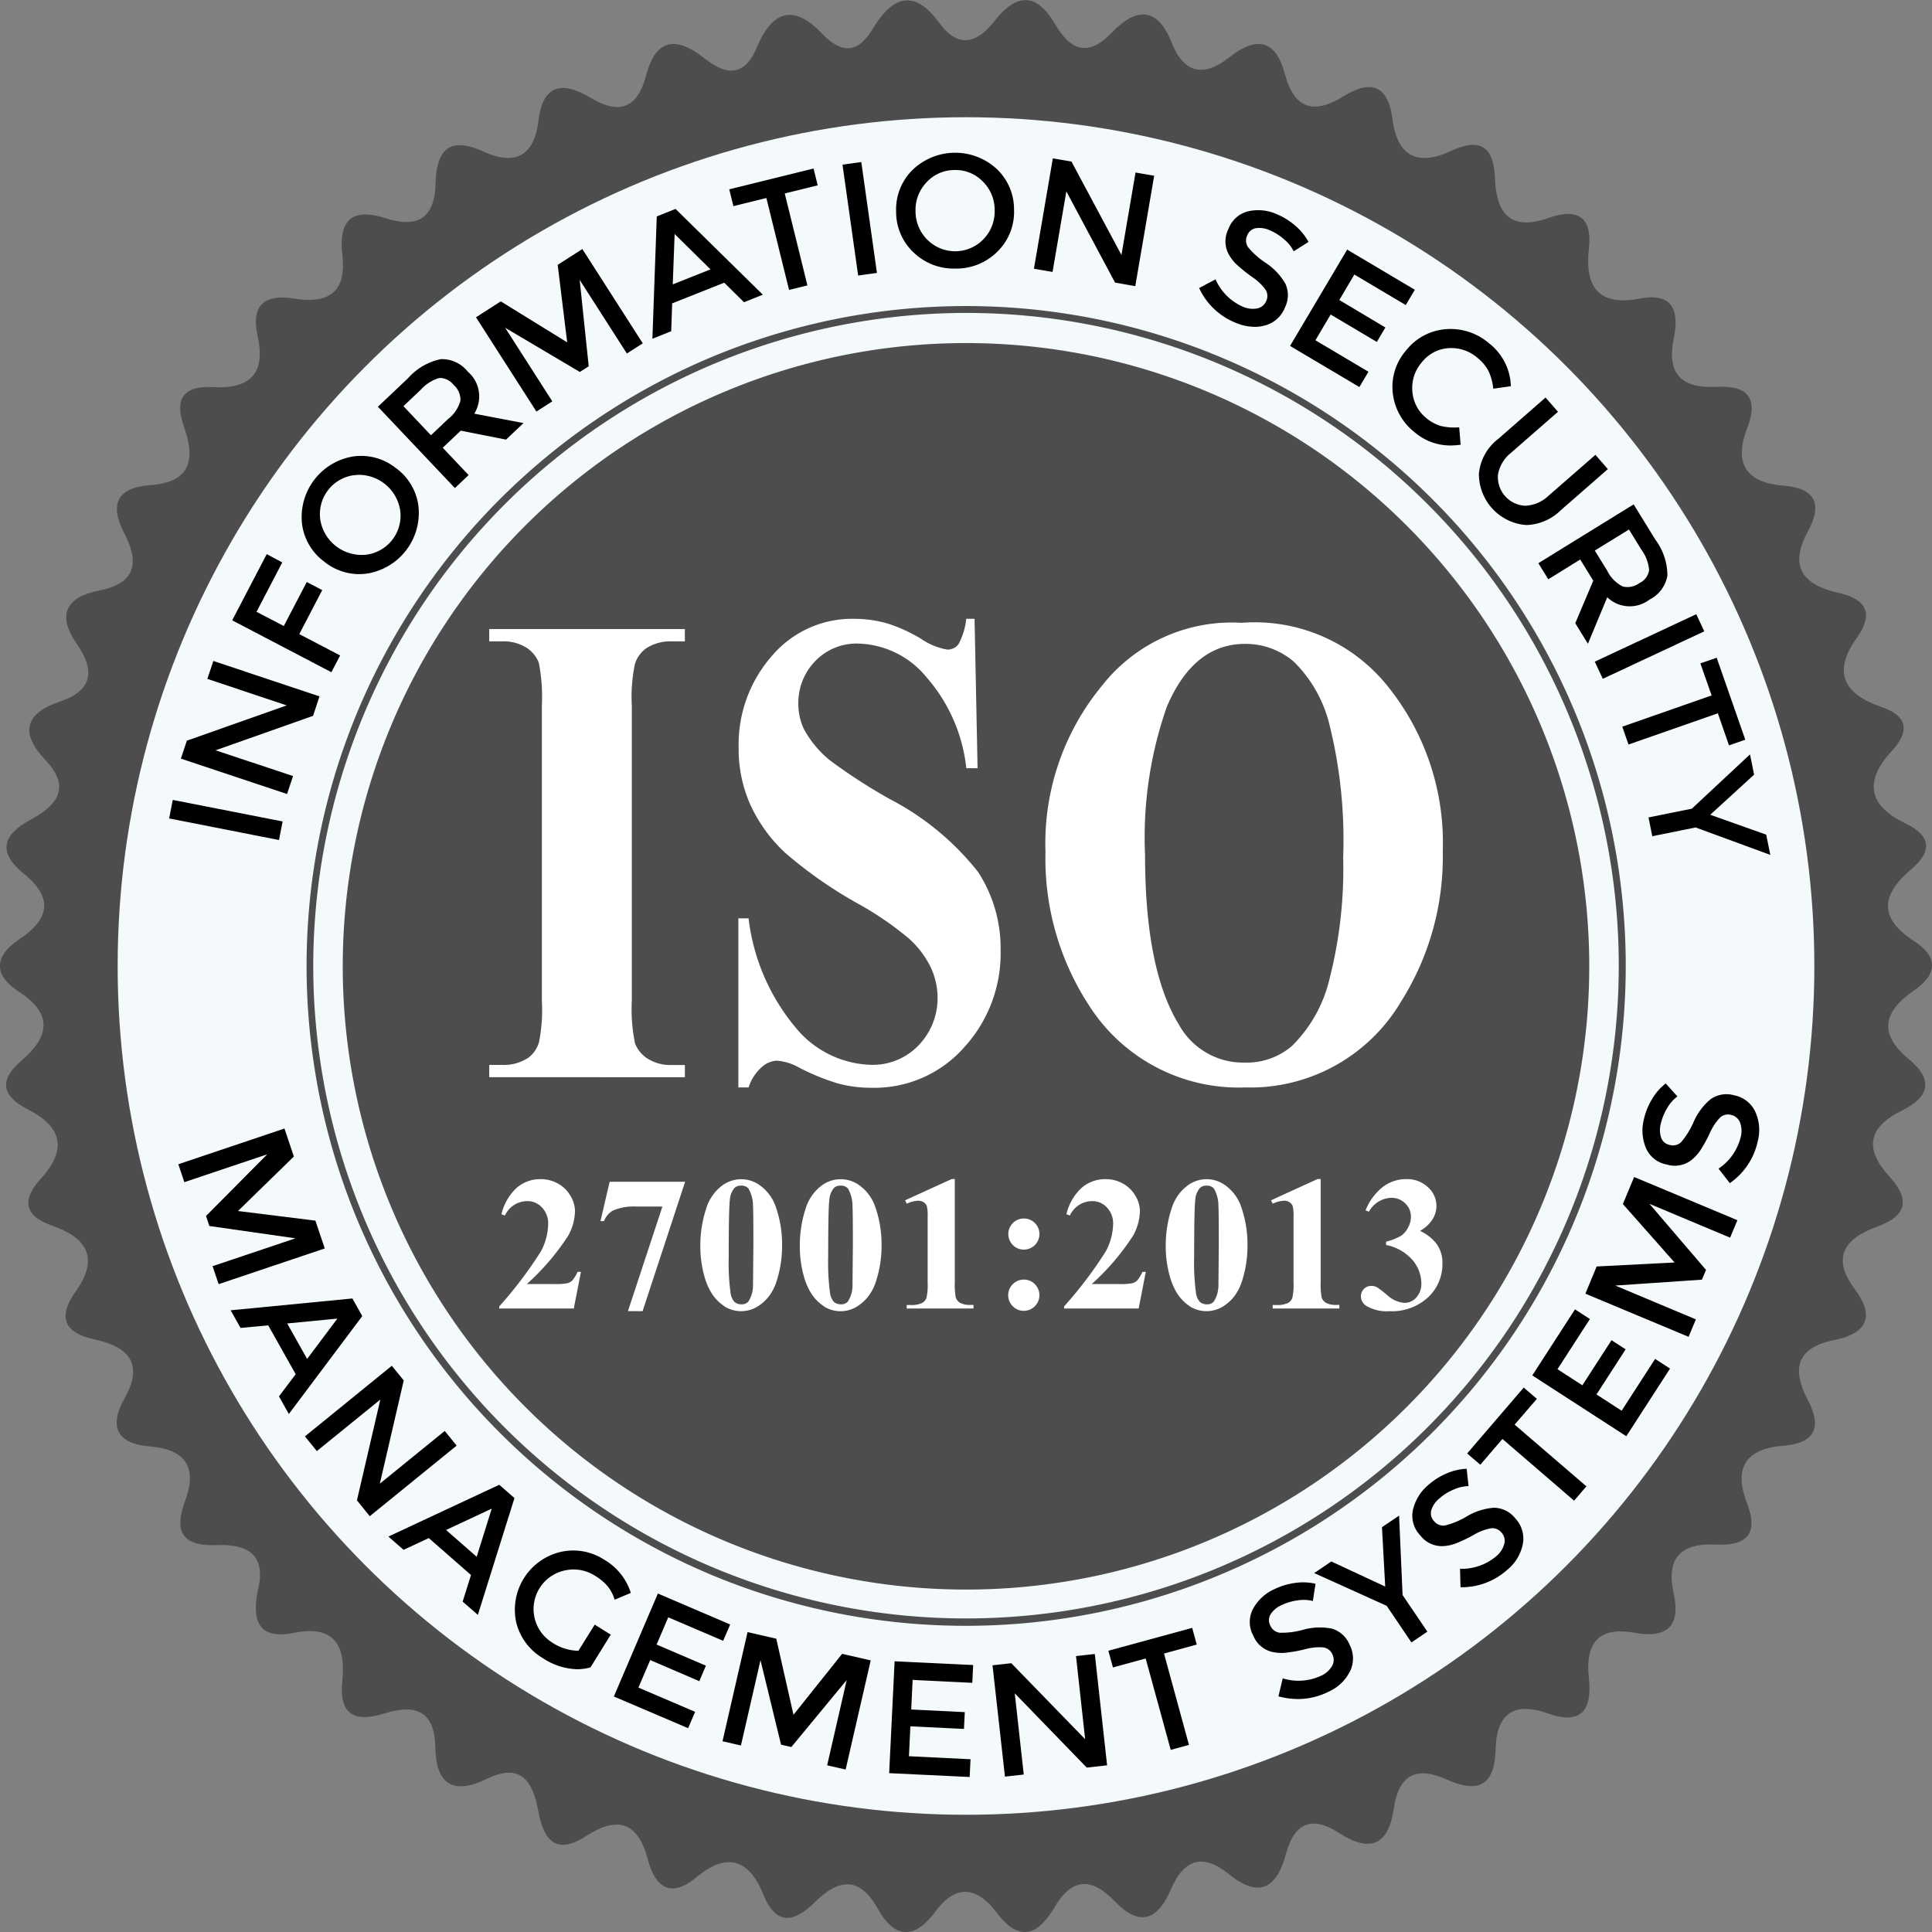
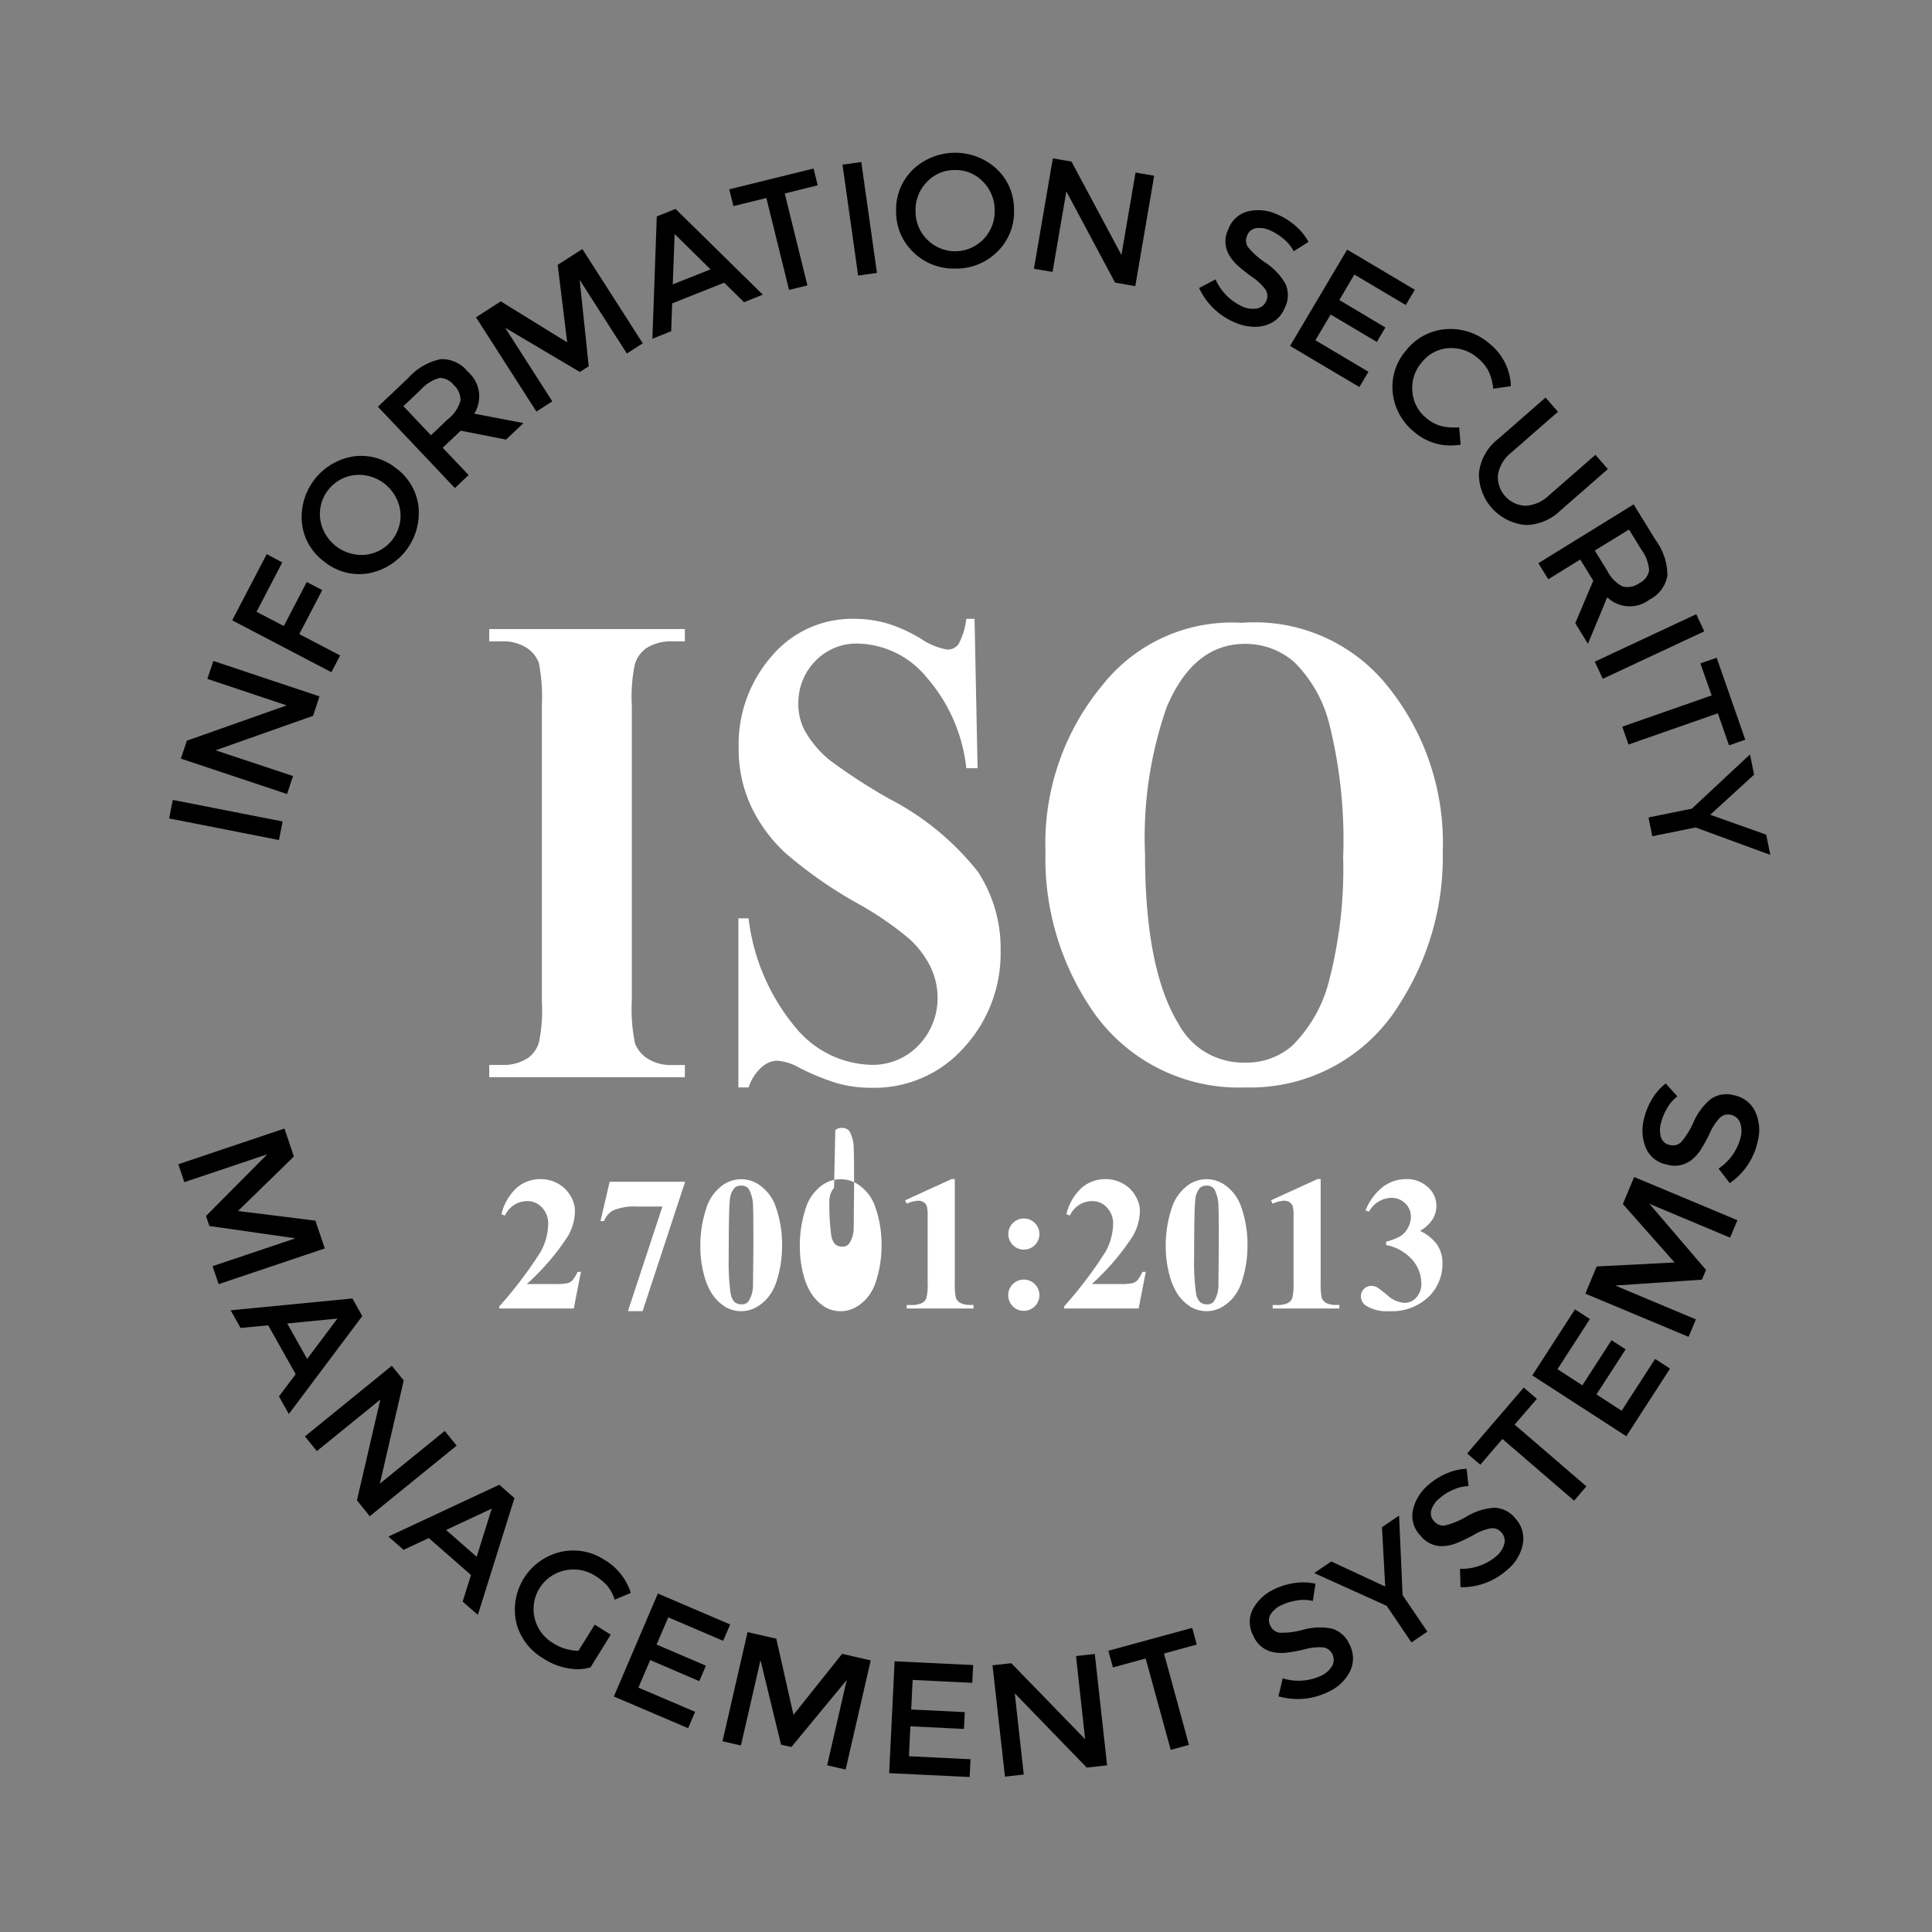
<svg xmlns="http://www.w3.org/2000/svg" width="102.81" height="102.81">
  <rect width="100%" height="100%" fill="#808080" stroke="none" />
  <g transform="translate(-3788.38 -5957)">
-     <path fill="#4d4d4d" d="M3889.973 6013.379c-1.654-1.362-1.378-2.547.256-3.671 1.25-.86 1.312-1.788.007-2.628-1.942-1.249-1.718-2.505-.123-3.85 1.128-.952.983-1.781-.32-2.406-2-.961-2.232-2.243-.742-3.86.974-1.057.839-1.867-.548-2.342-1.993-.682-2.63-1.83-1.319-3.673.927-1.3.511-2.069-.944-2.393-1.924-.428-2.688-1.395-1.646-3.294.8-1.459.348-2.288-1.294-2.416-2.024-.157-2.66-1.2-1.95-3.045.631-1.642.008-2.3-1.62-2.217-1.881.094-2.671-.679-2.279-2.6.29-1.425-.03-2.443-1.829-2.093-2.181.423-2.914-.642-2.692-2.643.2-1.762-.658-2.178-2.143-1.651-2.056.73-2.785-.267-2.855-2.116-.064-1.691-.789-2.169-2.332-1.45-1.774.826-2.859.308-3.118-1.686-.234-1.8-1.128-2.139-2.617-1.215-1.576.978-2.619.667-3.118-1.213-.486-1.832-1.531-1.994-2.939-.876-1.362 1.082-2.42.888-3.084-.785-.771-1.942-1.92-1.834-3.176-.524s-2.193.969-3.015-.436c-1.01-1.729-2.073-1.66-3.256-.148-.9 1.15-1.91 1.445-2.9.087-1.378-1.9-2.534-1.394-3.562.31-.8 1.334-1.683 1.3-2.685.247-1.552-1.626-2.681-1.185-3.479.734-.654 1.572-1.637 1.491-2.785.577-1.465-1.166-2.581-1.089-3.1.9-.461 1.777-1.439 2.111-2.963 1.2-1.495-.9-2.541-.719-2.772 1.228-.229 1.927-1.291 2.385-2.945 1.628-1.874-.857-2.487.009-2.531 1.739-.047 1.846-1 2.351-2.655 1.816-1.842-.6-2.513.161-2.3 1.959.232 1.969-.743 2.612-2.549 2.318-1.587-.259-2.324.335-1.964 1.969.442 2.006-.373 2.846-2.368 2.739-1.517-.081-2.091.575-1.557 2.084.606 1.711.429 2.975-1.791 3.134-1.7.121-2.211.964-1.383 2.547.808 1.545.651 2.675-1.35 3.066-1.719.336-2.252 1.276-1.17 2.838.964 1.392.876 2.472-.913 3.071-1.861.623-2.112 1.683-.762 3.1 1.377 1.45.644 2.409-.756 3.162-1.494.8-1.825 1.725-.395 2.888 1.6 1.3 1.376 2.418-.242 3.5-1.343.9-1.386 1.9-.009 2.789 1.859 1.2 1.586 2.415.115 3.678-1.217 1.045-1 1.884.339 2.568 1.826.933 2.143 2.122.71 3.694-.987 1.083-.946 1.963.589 2.5 1.849.642 2.542 1.719 1.261 3.511q-1.445 2.023 1.007 2.547c1.8.388 2.643 1.281 1.593 3.143-.862 1.53-.371 2.414 1.35 2.553 1.929.157 2.533 1.145 1.874 2.9-.64 1.705-.077 2.423 1.7 2.349 1.711-.071 2.648.584 2.157 2.468-.293 1.564.052 2.585 1.945 2.2 2.134-.43 2.757.68 2.565 2.539-.2 1.895.724 2.231 2.285 1.741 1.661-.522 2.634-.058 2.663 1.8.031 2 .96 2.558 2.741 1.693 1.8-.876 2.443.111 2.731 1.675.285 1.544.9 2.434 2.568 1.359s2.741-.747 3.277 1.272c.374 1.41 1.175 2.1 2.578.928 1.6-1.335 2.792-.993 3.564.924.67 1.664 1.635 1.493 2.719.421 1.266-1.252 2.377-1.443 3.37.334.926 1.657 2 1.6 3.086.123 1.117-1.509 2.248-1.24 3.24.081 1.24 1.652 2.233 1.153 3.081-.291.962-1.637 2.029-1.536 3.2-.313 1.372 1.43 2.314.943 2.994-.643.7-1.628 1.719-1.915 3.084-.8 1.625 1.327 2.556.712 3.033-1.071.45-1.684 1.4-2.046 2.82-1.124 1.679 1.088 2.642.64 2.922-1.3.258-1.784 1.188-2.273 2.795-1.549 1.673.755 2.575.362 2.62-1.6.043-1.863.944-2.566 2.789-1.907 1.755.627 2.36-.179 2.176-1.864-.2-1.821.449-2.791 2.43-2.43 1.692.309 2.469-.328 2.083-2.08-.419-1.9.366-2.7 2.256-2.615 1.589.072 2.289-.525 1.642-2.2-.7-1.822-.122-2.9 1.929-3.056 1.613-.123 2.106-.914 1.321-2.409-.859-1.637-.669-2.813 1.406-3.219 1.648-.323 2.2-1.206 1.1-2.677-1.3-1.733-.543-2.74 1.178-3.359 1.6-.575 1.737-1.466.66-2.644-1.36-1.488-1.167-2.636.651-3.528 1.45-.714 1.702-1.637.385-2.721" />
-     <ellipse cx="45.144" cy="45.167" fill="#f4f9fc" rx="45.144" ry="45.167" transform="translate(3794.641 5963.238)" />
-     <path fill="#4d4d4d" stroke="rgba(0,0,0,0)" stroke-miterlimit="10" d="M3826.124 6040.758a35.137 35.137 0 0 1 0-64.706 35.11 35.11 0 0 1 38.475 57.181 35.12 35.12 0 0 1-38.475 7.525Zm-21.075-32.353a34.736 34.736 0 1 0 34.736-34.753 34.783 34.783 0 0 0-34.736 34.753Zm1.57 0a33.166 33.166 0 1 1 33.166 33.183 33.174 33.174 0 0 1-33.166-33.183Z" />
-     <path fill="#fff" stroke="rgba(0,0,0,0)" stroke-miterlimit="10" d="M3861.085 6026.491a.6.6 0 0 1-.284-.512.53.53 0 0 1 .164-.391.53.53 0 0 1 .378-.161.7.7 0 0 1 .308.069 7 7 0 0 1 .563.434 1.48 1.48 0 0 0 .907.4.82.82 0 0 0 .631-.291 1.06 1.06 0 0 0 .264-.739 1.93 1.93 0 0 0-.477-1.256 2.5 2.5 0 0 0-1.4-.793v-.174a3.3 3.3 0 0 0 .785-.307 1.16 1.16 0 0 0 .378-.432 1.2 1.2 0 0 0 .159-.589.96.96 0 0 0-.3-.708 1.02 1.02 0 0 0-.748-.3 1.4 1.4 0 0 0-1.183.736l-.184-.065a3 3 0 0 1 .917-1.248 2.03 2.03 0 0 1 1.245-.418 1.62 1.62 0 0 1 1.156.427 1.33 1.33 0 0 1 .455 1 1.36 1.36 0 0 1-.211.718 1.84 1.84 0 0 1-.663.609 2.36 2.36 0 0 1 .886.7 1.7 1.7 0 0 1 .306 1.042 2.4 2.4 0 0 1-.763 1.793 2.82 2.82 0 0 1-2.045.739 2.15 2.15 0 0 1-1.244-.283Zm-9.374.03a2.3 2.3 0 0 1-.7-.711 3.4 3.4 0 0 1-.382-.9 5.8 5.8 0 0 1-.215-1.572 6.3 6.3 0 0 1 .309-2.019 2.4 2.4 0 0 1 .77-1.166 1.69 1.69 0 0 1 2.19 0 2.3 2.3 0 0 1 .748 1.076 6 6 0 0 1 .333 2.034 6.1 6.1 0 0 1-.284 1.885 2.6 2.6 0 0 1-.455.88 2.3 2.3 0 0 1-.649.544 1.67 1.67 0 0 1-1.67-.048Zm.527-6.31a1.04 1.04 0 0 0-.249.614q-.063.44-.064 3.071a12 12 0 0 0 .1 1.92.86.86 0 0 0 .214.472.55.55 0 0 0 .367.12.44.44 0 0 0 .374-.16 1.6 1.6 0 0 0 .238-.859l.02-2.138q0-1.771-.02-2.064a1.85 1.85 0 0 0-.238-.935.48.48 0 0 0-.4-.159.47.47 0 0 0-.342.118Zm-20 6.31a2.3 2.3 0 0 1-.7-.711 3.4 3.4 0 0 1-.383-.9 5.8 5.8 0 0 1-.213-1.571 6.3 6.3 0 0 1 .308-2.019 2.4 2.4 0 0 1 .77-1.166 1.69 1.69 0 0 1 2.19 0 2.3 2.3 0 0 1 .748 1.076 6 6 0 0 1 .333 2.034 6.1 6.1 0 0 1-.284 1.885 2.6 2.6 0 0 1-.455.88 2.3 2.3 0 0 1-.649.544 1.66 1.66 0 0 1-1.67-.048Zm.526-6.31a1.05 1.05 0 0 0-.248.614q-.065.44-.065 3.071a12 12 0 0 0 .1 1.92.87.87 0 0 0 .214.472.55.55 0 0 0 .368.12.44.44 0 0 0 .373-.16 1.58 1.58 0 0 0 .239-.859l.02-2.138q0-1.771-.02-2.064a1.85 1.85 0 0 0-.239-.935.48.48 0 0 0-.4-.159.47.47 0 0 0-.341.118Zm-5.82 6.31a2.3 2.3 0 0 1-.7-.711 3.4 3.4 0 0 1-.382-.9 5.8 5.8 0 0 1-.214-1.571 6.3 6.3 0 0 1 .309-2.019 2.4 2.4 0 0 1 .77-1.166 1.69 1.69 0 0 1 2.189 0 2.3 2.3 0 0 1 .749 1.076 6 6 0 0 1 .333 2.034 6.1 6.1 0 0 1-.283 1.885 2.6 2.6 0 0 1-.455.88 2.3 2.3 0 0 1-.649.544 1.67 1.67 0 0 1-1.67-.048Zm.527-6.31a1.04 1.04 0 0 0-.249.614q-.063.44-.064 3.071a12 12 0 0 0 .1 1.92.86.86 0 0 0 .214.472.55.55 0 0 0 .367.12.44.44 0 0 0 .373-.16 1.58 1.58 0 0 0 .239-.859l.02-2.138q0-1.771-.02-2.064a1.85 1.85 0 0 0-.239-.935.48.48 0 0 0-.4-.159.47.47 0 0 0-.34.118Zm-5.675 6.559 1.834-5.565h-1.4a2.8 2.8 0 0 0-1.233.213 1.13 1.13 0 0 0-.477.562h-.186l.488-2.093h4.016l-2.262 6.883Zm20.48-.257a.831.831 0 1 1 .584.241.8.8 0 0 1-.585-.241Zm13.829.117v-.184h.179a1.4 1.4 0 0 0 .617-.1.5.5 0 0 0 .248-.274 3 3 0 0 0 .065-.811v-3.5a2.2 2.2 0 0 0-.045-.584.43.43 0 0 0-.167-.2.5.5 0 0 0-.281-.082 1.6 1.6 0 0 0-.617.159l-.089-.18 2.48-1.133h.164v5.514a3.5 3.5 0 0 0 .054.794.52.52 0 0 0 .229.281 1.1 1.1 0 0 0 .556.11h.155v.19Zm-11.1 0v-.11a22 22 0 0 0 2.215-2.924 3.2 3.2 0 0 0 .394-1.466 1.22 1.22 0 0 0-.323-.867 1.04 1.04 0 0 0-.79-.346 1.31 1.31 0 0 0-1.188.765l-.184-.065a2.76 2.76 0 0 1 .815-1.412 1.9 1.9 0 0 1 1.263-.457 1.86 1.86 0 0 1 .934.238 1.73 1.73 0 0 1 .661.653 1.6 1.6 0 0 1 .238.779 2.8 2.8 0 0 1-.367 1.342 12.8 12.8 0 0 1-2.196 2.57h1.457a3.3 3.3 0 0 0 .7-.045.57.57 0 0 0 .266-.152 2 2 0 0 0 .273-.45h.179l-.379 1.947Zm-8.375 0v-.184h.184a1.4 1.4 0 0 0 .617-.1.5.5 0 0 0 .248-.274 3 3 0 0 0 .065-.811v-3.5a2.2 2.2 0 0 0-.045-.584.43.43 0 0 0-.167-.2.5.5 0 0 0-.281-.082 1.6 1.6 0 0 0-.617.159l-.089-.18 2.48-1.133h.164v5.514a3.4 3.4 0 0 0 .055.794.5.5 0 0 0 .229.281 1.1 1.1 0 0 0 .556.11h.154v.19Zm-21.683 0v-.11a22 22 0 0 0 2.214-2.924 3.2 3.2 0 0 0 .39-1.466 1.22 1.22 0 0 0-.323-.867 1.04 1.04 0 0 0-.79-.346 1.31 1.31 0 0 0-1.188.765l-.185-.065a2.76 2.76 0 0 1 .815-1.412 1.9 1.9 0 0 1 1.263-.457 1.86 1.86 0 0 1 .934.238 1.73 1.73 0 0 1 .661.653 1.6 1.6 0 0 1 .239.779 2.8 2.8 0 0 1-.363 1.343 12.8 12.8 0 0 1-2.2 2.569h1.461a3.3 3.3 0 0 0 .7-.045.57.57 0 0 0 .266-.152 2 2 0 0 0 .274-.45h.179l-.38 1.947Zm27.334-3.374a.828.828 0 1 1 .584.241.8.8 0 0 1-.584-.241Zm-9.309-8.6a12 12 0 0 1-2.1-.861 2.76 2.76 0 0 0-1.16-.352 1.3 1.3 0 0 0-.807.352 2.45 2.45 0 0 0-.69 1.073h-.543v-9h.542a11.1 11.1 0 0 0 2.489 5.794 5.38 5.38 0 0 0 3.972 2 3.37 3.37 0 0 0 2.621-1.073 3.6 3.6 0 0 0 .976-2.5 3.8 3.8 0 0 0-.374-1.635 5 5 0 0 0-1.139-1.5 17 17 0 0 0-2.7-1.855 23 23 0 0 1-3.905-2.725 8.1 8.1 0 0 1-1.828-2.515 7.24 7.24 0 0 1-.639-3.061 7.13 7.13 0 0 1 1.747-4.868 5.6 5.6 0 0 1 4.4-2 6.3 6.3 0 0 1 1.88.282 8.5 8.5 0 0 1 1.681.782 3.5 3.5 0 0 0 1.387.572.72.72 0 0 0 .6-.281 3.6 3.6 0 0 0 .417-1.355h.441l.161 7.949h-.6a8.74 8.74 0 0 0-2.093-4.81 4.86 4.86 0 0 0-3.6-1.82 3.05 3.05 0 0 0-2.371.958 3.18 3.18 0 0 0-.874 2.206 3.1 3.1 0 0 0 .309 1.408 5.6 5.6 0 0 0 1.365 1.635 30 30 0 0 0 3.177 2.058 14.5 14.5 0 0 1 4.713 3.886 7.45 7.45 0 0 1 1.2 4.186 7.4 7.4 0 0 1-1.937 5.144 6.37 6.37 0 0 1-4.941 2.155 6.7 6.7 0 0 1-1.777-.23Zm13.361-4.15a14.3 14.3 0 0 1-2.319-8.176 13.18 13.18 0 0 1 3.018-8.854 8.78 8.78 0 0 1 7.42-3.334 9.06 9.06 0 0 1 7.731 3.323 13.27 13.27 0 0 1 2.973 8.845 14.43 14.43 0 0 1-2.217 7.984 9.32 9.32 0 0 1-8.3 4.573 9.44 9.44 0 0 1-8.306-4.362Zm4.14-15.9a21 21 0 0 0-1.16 7.878q0 6.1 1.792 9.022a3.9 3.9 0 0 0 3.494 2.039 3.7 3.7 0 0 0 2.525-.879 7.4 7.4 0 0 0 2.012-3.6 23.7 23.7 0 0 0 .72-6.445 25.4 25.4 0 0 0-.734-7.078 7.05 7.05 0 0 0-1.872-3.313 3.94 3.94 0 0 0-2.621-.967q-2.731.004-4.156 3.345Zm-36.059 19.715v-.651h.661a2.4 2.4 0 0 0 1.4-.369 1.57 1.57 0 0 0 .588-.844 8.7 8.7 0 0 0 .151-2.217v-15.685a9.4 9.4 0 0 0-.161-2.286 1.67 1.67 0 0 0-.653-.8 2.3 2.3 0 0 0-1.325-.339h-.661v-.656h10.41v.656h-.66a2.4 2.4 0 0 0-1.4.37 1.63 1.63 0 0 0-.6.844 8.6 8.6 0 0 0-.162 2.216v15.68a9 9 0 0 0 .172 2.29 1.7 1.7 0 0 0 .661.8 2.3 2.3 0 0 0 1.329.343h.661v.651Z" />
+     <path fill="#fff" stroke="rgba(0,0,0,0)" stroke-miterlimit="10" d="M3861.085 6026.491a.6.6 0 0 1-.284-.512.53.53 0 0 1 .164-.391.53.53 0 0 1 .378-.161.7.7 0 0 1 .308.069 7 7 0 0 1 .563.434 1.48 1.48 0 0 0 .907.4.82.82 0 0 0 .631-.291 1.06 1.06 0 0 0 .264-.739 1.93 1.93 0 0 0-.477-1.256 2.5 2.5 0 0 0-1.4-.793v-.174a3.3 3.3 0 0 0 .785-.307 1.16 1.16 0 0 0 .378-.432 1.2 1.2 0 0 0 .159-.589.96.96 0 0 0-.3-.708 1.02 1.02 0 0 0-.748-.3 1.4 1.4 0 0 0-1.183.736l-.184-.065a3 3 0 0 1 .917-1.248 2.03 2.03 0 0 1 1.245-.418 1.62 1.62 0 0 1 1.156.427 1.33 1.33 0 0 1 .455 1 1.36 1.36 0 0 1-.211.718 1.84 1.84 0 0 1-.663.609 2.36 2.36 0 0 1 .886.7 1.7 1.7 0 0 1 .306 1.042 2.4 2.4 0 0 1-.763 1.793 2.82 2.82 0 0 1-2.045.739 2.15 2.15 0 0 1-1.244-.283Zm-9.374.03a2.3 2.3 0 0 1-.7-.711 3.4 3.4 0 0 1-.382-.9 5.8 5.8 0 0 1-.215-1.572 6.3 6.3 0 0 1 .309-2.019 2.4 2.4 0 0 1 .77-1.166 1.69 1.69 0 0 1 2.19 0 2.3 2.3 0 0 1 .748 1.076 6 6 0 0 1 .333 2.034 6.1 6.1 0 0 1-.284 1.885 2.6 2.6 0 0 1-.455.88 2.3 2.3 0 0 1-.649.544 1.67 1.67 0 0 1-1.67-.048Zm.527-6.31a1.04 1.04 0 0 0-.249.614q-.063.44-.064 3.071a12 12 0 0 0 .1 1.92.86.86 0 0 0 .214.472.55.55 0 0 0 .367.12.44.44 0 0 0 .374-.16 1.6 1.6 0 0 0 .238-.859l.02-2.138q0-1.771-.02-2.064a1.85 1.85 0 0 0-.238-.935.48.48 0 0 0-.4-.159.47.47 0 0 0-.342.118Zm-20 6.31a2.3 2.3 0 0 1-.7-.711 3.4 3.4 0 0 1-.383-.9 5.8 5.8 0 0 1-.213-1.571 6.3 6.3 0 0 1 .308-2.019 2.4 2.4 0 0 1 .77-1.166 1.69 1.69 0 0 1 2.19 0 2.3 2.3 0 0 1 .748 1.076 6 6 0 0 1 .333 2.034 6.1 6.1 0 0 1-.284 1.885 2.6 2.6 0 0 1-.455.88 2.3 2.3 0 0 1-.649.544 1.66 1.66 0 0 1-1.67-.048Zm.526-6.31a1.05 1.05 0 0 0-.248.614a12 12 0 0 0 .1 1.92.87.87 0 0 0 .214.472.55.55 0 0 0 .368.12.44.44 0 0 0 .373-.16 1.58 1.58 0 0 0 .239-.859l.02-2.138q0-1.771-.02-2.064a1.85 1.85 0 0 0-.239-.935.48.48 0 0 0-.4-.159.47.47 0 0 0-.341.118Zm-5.82 6.31a2.3 2.3 0 0 1-.7-.711 3.4 3.4 0 0 1-.382-.9 5.8 5.8 0 0 1-.214-1.571 6.3 6.3 0 0 1 .309-2.019 2.4 2.4 0 0 1 .77-1.166 1.69 1.69 0 0 1 2.189 0 2.3 2.3 0 0 1 .749 1.076 6 6 0 0 1 .333 2.034 6.1 6.1 0 0 1-.283 1.885 2.6 2.6 0 0 1-.455.88 2.3 2.3 0 0 1-.649.544 1.67 1.67 0 0 1-1.67-.048Zm.527-6.31a1.04 1.04 0 0 0-.249.614q-.063.44-.064 3.071a12 12 0 0 0 .1 1.92.86.86 0 0 0 .214.472.55.55 0 0 0 .367.12.44.44 0 0 0 .373-.16 1.58 1.58 0 0 0 .239-.859l.02-2.138q0-1.771-.02-2.064a1.85 1.85 0 0 0-.239-.935.48.48 0 0 0-.4-.159.47.47 0 0 0-.34.118Zm-5.675 6.559 1.834-5.565h-1.4a2.8 2.8 0 0 0-1.233.213 1.13 1.13 0 0 0-.477.562h-.186l.488-2.093h4.016l-2.262 6.883Zm20.48-.257a.831.831 0 1 1 .584.241.8.8 0 0 1-.585-.241Zm13.829.117v-.184h.179a1.4 1.4 0 0 0 .617-.1.5.5 0 0 0 .248-.274 3 3 0 0 0 .065-.811v-3.5a2.2 2.2 0 0 0-.045-.584.43.43 0 0 0-.167-.2.5.5 0 0 0-.281-.082 1.6 1.6 0 0 0-.617.159l-.089-.18 2.48-1.133h.164v5.514a3.5 3.5 0 0 0 .054.794.52.52 0 0 0 .229.281 1.1 1.1 0 0 0 .556.11h.155v.19Zm-11.1 0v-.11a22 22 0 0 0 2.215-2.924 3.2 3.2 0 0 0 .394-1.466 1.22 1.22 0 0 0-.323-.867 1.04 1.04 0 0 0-.79-.346 1.31 1.31 0 0 0-1.188.765l-.184-.065a2.76 2.76 0 0 1 .815-1.412 1.9 1.9 0 0 1 1.263-.457 1.86 1.86 0 0 1 .934.238 1.73 1.73 0 0 1 .661.653 1.6 1.6 0 0 1 .238.779 2.8 2.8 0 0 1-.367 1.342 12.8 12.8 0 0 1-2.196 2.57h1.457a3.3 3.3 0 0 0 .7-.045.57.57 0 0 0 .266-.152 2 2 0 0 0 .273-.45h.179l-.379 1.947Zm-8.375 0v-.184h.184a1.4 1.4 0 0 0 .617-.1.5.5 0 0 0 .248-.274 3 3 0 0 0 .065-.811v-3.5a2.2 2.2 0 0 0-.045-.584.43.43 0 0 0-.167-.2.5.5 0 0 0-.281-.082 1.6 1.6 0 0 0-.617.159l-.089-.18 2.48-1.133h.164v5.514a3.4 3.4 0 0 0 .055.794.5.5 0 0 0 .229.281 1.1 1.1 0 0 0 .556.11h.154v.19Zm-21.683 0v-.11a22 22 0 0 0 2.214-2.924 3.2 3.2 0 0 0 .39-1.466 1.22 1.22 0 0 0-.323-.867 1.04 1.04 0 0 0-.79-.346 1.31 1.31 0 0 0-1.188.765l-.185-.065a2.76 2.76 0 0 1 .815-1.412 1.9 1.9 0 0 1 1.263-.457 1.86 1.86 0 0 1 .934.238 1.73 1.73 0 0 1 .661.653 1.6 1.6 0 0 1 .239.779 2.8 2.8 0 0 1-.363 1.343 12.8 12.8 0 0 1-2.2 2.569h1.461a3.3 3.3 0 0 0 .7-.045.57.57 0 0 0 .266-.152 2 2 0 0 0 .274-.45h.179l-.38 1.947Zm27.334-3.374a.828.828 0 1 1 .584.241.8.8 0 0 1-.584-.241Zm-9.309-8.6a12 12 0 0 1-2.1-.861 2.76 2.76 0 0 0-1.16-.352 1.3 1.3 0 0 0-.807.352 2.45 2.45 0 0 0-.69 1.073h-.543v-9h.542a11.1 11.1 0 0 0 2.489 5.794 5.38 5.38 0 0 0 3.972 2 3.37 3.37 0 0 0 2.621-1.073 3.6 3.6 0 0 0 .976-2.5 3.8 3.8 0 0 0-.374-1.635 5 5 0 0 0-1.139-1.5 17 17 0 0 0-2.7-1.855 23 23 0 0 1-3.905-2.725 8.1 8.1 0 0 1-1.828-2.515 7.24 7.24 0 0 1-.639-3.061 7.13 7.13 0 0 1 1.747-4.868 5.6 5.6 0 0 1 4.4-2 6.3 6.3 0 0 1 1.88.282 8.5 8.5 0 0 1 1.681.782 3.5 3.5 0 0 0 1.387.572.72.72 0 0 0 .6-.281 3.6 3.6 0 0 0 .417-1.355h.441l.161 7.949h-.6a8.74 8.74 0 0 0-2.093-4.81 4.86 4.86 0 0 0-3.6-1.82 3.05 3.05 0 0 0-2.371.958 3.18 3.18 0 0 0-.874 2.206 3.1 3.1 0 0 0 .309 1.408 5.6 5.6 0 0 0 1.365 1.635 30 30 0 0 0 3.177 2.058 14.5 14.5 0 0 1 4.713 3.886 7.45 7.45 0 0 1 1.2 4.186 7.4 7.4 0 0 1-1.937 5.144 6.37 6.37 0 0 1-4.941 2.155 6.7 6.7 0 0 1-1.777-.23Zm13.361-4.15a14.3 14.3 0 0 1-2.319-8.176 13.18 13.18 0 0 1 3.018-8.854 8.78 8.78 0 0 1 7.42-3.334 9.06 9.06 0 0 1 7.731 3.323 13.27 13.27 0 0 1 2.973 8.845 14.43 14.43 0 0 1-2.217 7.984 9.32 9.32 0 0 1-8.3 4.573 9.44 9.44 0 0 1-8.306-4.362Zm4.14-15.9a21 21 0 0 0-1.16 7.878q0 6.1 1.792 9.022a3.9 3.9 0 0 0 3.494 2.039 3.7 3.7 0 0 0 2.525-.879 7.4 7.4 0 0 0 2.012-3.6 23.7 23.7 0 0 0 .72-6.445 25.4 25.4 0 0 0-.734-7.078 7.05 7.05 0 0 0-1.872-3.313 3.94 3.94 0 0 0-2.621-.967q-2.731.004-4.156 3.345Zm-36.059 19.715v-.651h.661a2.4 2.4 0 0 0 1.4-.369 1.57 1.57 0 0 0 .588-.844 8.7 8.7 0 0 0 .151-2.217v-15.685a9.4 9.4 0 0 0-.161-2.286 1.67 1.67 0 0 0-.653-.8 2.3 2.3 0 0 0-1.325-.339h-.661v-.656h10.41v.656h-.66a2.4 2.4 0 0 0-1.4.37 1.63 1.63 0 0 0-.6.844 8.6 8.6 0 0 0-.162 2.216v15.68a9 9 0 0 0 .172 2.29 1.7 1.7 0 0 0 .661.8 2.3 2.3 0 0 0 1.329.343h.661v.651Z" />
    <path stroke="rgba(0,0,0,0)" stroke-miterlimit="10" d="m3835.696 6051.357.29-5.953 4.18.2-.046.946-3.175-.155-.076 1.575 2.851.14-.043.894-2.852-.139-.077 1.592 3.278.16-.047.945Zm5.5-5.739 1-.111 3.929 4.044-.486-4.424 1-.111.655 5.925-1.084.12-3.83-3.952.478 4.322-1 .111Zm-8.8 5.322 1.041-4.538-2.946 3.565-.548-.126-1.094-4.494-1.041 4.538-.98-.225 1.333-5.81 1.528.351.915 4.051 2.59-3.245 1.52.349-1.334 5.808Zm16.95-5.684-1.742.476-.243-.888 4.461-1.217.242.888-1.742.477 1.327 4.861-.97.265Zm-28.3 2.022 2.343-5.48 3.847 1.647-.373.869-2.922-1.25-.62 1.45 2.624 1.123-.352.824-2.613-1.123-.627 1.465 3.017 1.291-.372.87Zm35.365-.006.228-.96a2.84 2.84 0 0 0 2.028-.132 1.28 1.28 0 0 0 .6-.53.66.66 0 0 0 .013-.623.62.62 0 0 0-.48-.361 2.8 2.8 0 0 0-.983.1 8 8 0 0 1-1.022.184 2.3 2.3 0 0 1-.7-.04 1.44 1.44 0 0 1-1.019-.865 1.5 1.5 0 0 1-.029-1.409 2.42 2.42 0 0 1 1.133-1.062 3.6 3.6 0 0 1 1.1-.337 3 3 0 0 1 1.105.041l-.143.918a2 2 0 0 0-.815-.032 2.8 2.8 0 0 0-.867.259 1.3 1.3 0 0 0-.565.481.6.6 0 0 0-.011.61.63.63 0 0 0 .5.371 4.2 4.2 0 0 0 1.256-.163 3.3 3.3 0 0 1 1.514-.056 1.47 1.47 0 0 1 .941.85 1.57 1.57 0 0 1 .036 1.4 2.35 2.35 0 0 1-1.161 1.111 3.6 3.6 0 0 1-1.608.385 4 4 0 0 1-1.042-.14Zm-39.146-2.037a3.04 3.04 0 0 1-1.416-1.908 3.16 3.16 0 0 1 2.349-3.739 3.02 3.02 0 0 1 2.331.408 3.13 3.13 0 0 1 1.419 1.769l-.861.362a2.1 2.1 0 0 0-.378-.724 2.7 2.7 0 0 0-.637-.533 2.12 2.12 0 0 0-1.6-.307 2.1 2.1 0 0 0-.711 3.842 2.58 2.58 0 0 0 1.4.439l.866-1.39.853.533-1.076 1.74a2.6 2.6 0 0 1-.714.1 3.46 3.46 0 0 1-1.825-.592Zm44.906-2.783-3.856-1.743.911-.617 2.867 1.335-.172-3.158.91-.617.187 4.229 1.319 1.946-.847.574Zm-49.171-.225.444-1.414-2.245-1.966-1.342.627-.808-.707 5.9-2.756.808.707-1.948 6.215Zm-.882-3.81 1.629 1.426.8-2.561Zm53.956 2.065a2.84 2.84 0 0 0 1.921-.663 1.3 1.3 0 0 0 .437-.67.65.65 0 0 0-.156-.6.62.62 0 0 0-.558-.222 2.8 2.8 0 0 0-.923.355 8 8 0 0 1-.937.448 2.3 2.3 0 0 1-.681.146 1.44 1.44 0 0 1-1.211-.564 1.5 1.5 0 0 1-.4-1.352 2.44 2.44 0 0 1 .814-1.333 3.6 3.6 0 0 1 .971-.615 3 3 0 0 1 1.076-.253l.1.924a2 2 0 0 0-.795.185 2.7 2.7 0 0 0-.767.479 1.3 1.3 0 0 0-.419.613.6.6 0 0 0 .15.591.63.63 0 0 0 .579.226 4.2 4.2 0 0 0 1.169-.489 3.3 3.3 0 0 1 1.444-.455 1.48 1.48 0 0 1 1.132.572 1.56 1.56 0 0 1 .4 1.336 2.34 2.34 0 0 1-.827 1.39 3.63 3.63 0 0 1-2.492.933Zm-58.7-3.643 1.246-5.363-3.379 2.742-.634-.781 4.623-3.758.635.78-1.272 5.494 3.453-2.806.634.78-4.623 3.758Zm60.957-3.266-1.177 1.372-.7-.6 3.01-3.506.7.6-1.184 1.371 3.82 3.284-.655.763Zm1.589-3.381 2.272-3.515.794.514-1.726 2.67 1.324.857 1.551-2.4.752.486-1.551 2.4 1.338.867 1.782-2.757.794.514-2.327 3.6Zm-66.695 1.116.89-1.181-1.462-2.6-1.473.138-.527-.938 6.48-.63.526.937-3.908 5.211Zm.439-3.881 1.06 1.888 1.609-2.147Zm69.081-1.585.6-1.447 4.146-.213-2.751-3.11.6-1.439 5.494 2.3-.388.928-4.292-1.8 3.01 3.516-.218.519-4.612.314 4.292 1.8-.389.928Zm-73.053-1.463 4.41-1.483-4.58-.655-.179-.533 3.258-3.281-4.411 1.482-.32-.954 5.648-1.9.5 1.488-2.974 2.9 4.119.512.5 1.48-5.648 1.9Zm80.139-5.192a2.83 2.83 0 0 0 1.175-1.66 1.3 1.3 0 0 0-.034-.8.66.66 0 0 0-.479-.4.62.62 0 0 0-.582.145 2.8 2.8 0 0 0-.544.826 8 8 0 0 1-.5.91 2.3 2.3 0 0 1-.47.516 1.44 1.44 0 0 1-1.313.247 1.5 1.5 0 0 1-1.112-.866 2.43 2.43 0 0 1-.112-1.551 3.6 3.6 0 0 1 .432-1.066 2.9 2.9 0 0 1 .728-.832l.622.689a2 2 0 0 0-.539.614 2.8 2.8 0 0 0-.344.835 1.3 1.3 0 0 0 .016.742.6.6 0 0 0 .467.394.63.63 0 0 0 .6-.154 4.3 4.3 0 0 0 .665-1.078 3.3 3.3 0 0 1 .909-1.211 1.48 1.48 0 0 1 1.254-.2 1.57 1.57 0 0 1 1.106.851 2.34 2.34 0 0 1 .136 1.612 3.62 3.62 0 0 1-1.482 2.21Zm-1.22-18.154-2.306.466-.2-1 2.306-.466 3.094-2.888.218 1.078-2.334 2.134 2.979 1.059.218 1.077Zm-81.231-.48.194-.986 5.846 1.147-.194.987Zm.625-3.183.318-.955 5.314-1.878-4.222-1.41.318-.955 5.647 1.886-.34 1.035-5.19 1.834 4.124 1.37-.318.955Zm81.79-2.412-4.755 1.661-.332-.95 4.756-1.662-.6-1.706.868-.3 1.523 4.363-.868.3Zm-6.55-2.748 5.4-2.525.427.911-5.4 2.526Zm-72.509-2.2 1.838-3.523.827.442-1.37 2.628 1.451.757 1.222-2.343.824.43-1.222 2.344 2.174 1.135-.465.892Zm71.471.154.957-2.264-.693-1.125-1.7 1.052-.528-.856 5.071-3.13 1.163 1.887a3.2 3.2 0 0 1 .633 1.9 1.76 1.76 0 0 1-.946 1.275 1.73 1.73 0 0 1-2.256-.12l-1.028 2.475Zm1.039-3.867.658 1.066a1.84 1.84 0 0 0 .833.849 1.07 1.07 0 0 0 .883-.184.9.9 0 0 0 .516-.689 2.1 2.1 0 0 0-.4-1.072l-.671-1.088Zm-67.571.62a2.95 2.95 0 0 1-1.223-2.039 3.27 3.27 0 0 1 2.668-3.579 2.95 2.95 0 0 1 2.3.59 2.95 2.95 0 0 1 1.226 2.038 3.27 3.27 0 0 1-2.666 3.584 3 3 0 0 1-.494.04 2.97 2.97 0 0 1-1.812-.63Zm1.541-4.631a2.09 2.09 0 0 0-1.787 2.4 2.23 2.23 0 0 0 2.453 1.83 2.09 2.09 0 0 0 1.787-2.4 2.235 2.235 0 0 0-2.158-1.848 2 2 0 0 0-.296.023Zm62.252 2.641a2.72 2.72 0 0 1-2.388-2.735 2.65 2.65 0 0 1 1.029-1.837l2.517-2.2.661.758-2.485 2.17a1.92 1.92 0 0 0-.707 1.16 1.525 1.525 0 0 0 1.456 1.67 1.92 1.92 0 0 0 1.246-.544l2.483-2.165.661.759-2.518 2.2a2.73 2.73 0 0 1-1.793.776q-.079-.004-.162-.012Zm-60.977-6.283 1.608-1.524a3.2 3.2 0 0 1 1.734-1.008 1.76 1.76 0 0 1 1.44.666 1.73 1.73 0 0 1 .344 2.235l2.621.5-.929.88-2.41-.476-.959.909 1.377 1.454-.73.692Zm3.252-1.525a2.1 2.1 0 0 0-.967.616l-.928.879 1.465 1.548.909-.862a1.84 1.84 0 0 0 .661-.989 1.06 1.06 0 0 0-.361-.827.98.98 0 0 0-.688-.372 1 1 0 0 0-.092.008Zm51.93 2.894a3.08 3.08 0 0 1-1.178-2.1 2.95 2.95 0 0 1 .709-2.265 2.98 2.98 0 0 1 2.108-1.131 3.15 3.15 0 0 1 2.334.773 3 3 0 0 1 1.134 2.261l-.938.133a2.8 2.8 0 0 0-.259-.953 2.25 2.25 0 0 0-.585-.691 2.12 2.12 0 0 0-1.542-.513 1.97 1.97 0 0 0-1.422.762 2.06 2.06 0 0 0-.493 1.559 1.98 1.98 0 0 0 .729 1.39 2.1 2.1 0 0 0 .8.434 3.1 3.1 0 0 0 .96.068l.077.925a4 4 0 0 1-.531.041 2.92 2.92 0 0 1-1.904-.693Zm-49.963-6.129 1.32-.847 3.533 2.181-.506-4.123 1.313-.842 3.215 5.017-.846.543-2.512-3.92.481 4.6-.473.3-3.975-2.354 2.511 3.919-.846.543Zm43.32 1.524 3.039-5.126 3.6 2.137-.482.814-2.736-1.624-.8 1.356 2.452 1.462-.456.769-2.457-1.46-.81 1.371 2.821 1.675-.482.814Zm-33.7-6.89 1-.4 4.644 4.564-1 .4-1.054-1.038-2.771 1.1-.052 1.483-1 .4Zm.85 3.616 2.011-.8-1.911-1.882Zm29.932 2.033a3.63 3.63 0 0 1-1.921-1.84l.873-.46a2.84 2.84 0 0 0 1.432 1.444 1.3 1.3 0 0 0 .792.1.66.66 0 0 0 .476-.4.62.62 0 0 0-.042-.6 2.8 2.8 0 0 0-.72-.678 9 9 0 0 1-.81-.65 2.3 2.3 0 0 1-.427-.552 1.44 1.44 0 0 1-.018-1.337 1.5 1.5 0 0 1 1.043-.947 2.4 2.4 0 0 1 1.545.157 3.6 3.6 0 0 1 .975.608 3 3 0 0 1 .7.861l-.787.5a2 2 0 0 0-.511-.637 2.8 2.8 0 0 0-.764-.483 1.33 1.33 0 0 0-.733-.111.6.6 0 0 0-.467.392.63.63 0 0 0 .047.62 4.3 4.3 0 0 0 .948.841 3.3 3.3 0 0 1 1.037 1.1 1.47 1.47 0 0 1-.023 1.269 1.56 1.56 0 0 1-1.028.944 2 2 0 0 1-.575.085 2.7 2.7 0 0 1-1.042-.226Zm-24.95-6.63-1.754.433-.221-.895 4.486-1.107.221.895-1.754.433 1.206 4.892-.976.241Zm18.555 4.5-2.592-4.854-.734 4.287-.991-.17 1.006-5.873.991.169 2.66 4.972.75-4.387.992.17-1.006 5.876Zm-14.504-6.274 1-.14.833 5.9-1 .14Zm3.794 4.682a2.95 2.95 0 0 1-.94-2.184 2.95 2.95 0 0 1 .87-2.215 3.267 3.267 0 0 1 4.465-.072 2.95 2.95 0 0 1 .939 2.184 2.95 2.95 0 0 1-.868 2.215 3.08 3.08 0 0 1-2.218.919h-.061a3.06 3.06 0 0 1-2.186-.847Zm2.163-4.397a2 2 0 0 0-1.485.655 2.12 2.12 0 0 0-.585 1.541 2.12 2.12 0 0 0 .635 1.52 2.09 2.09 0 0 0 2.991-.048 2.12 2.12 0 0 0 .584-1.541 2.12 2.12 0 0 0-.634-1.52 2 2 0 0 0-1.469-.608Z" />
  </g>
</svg>